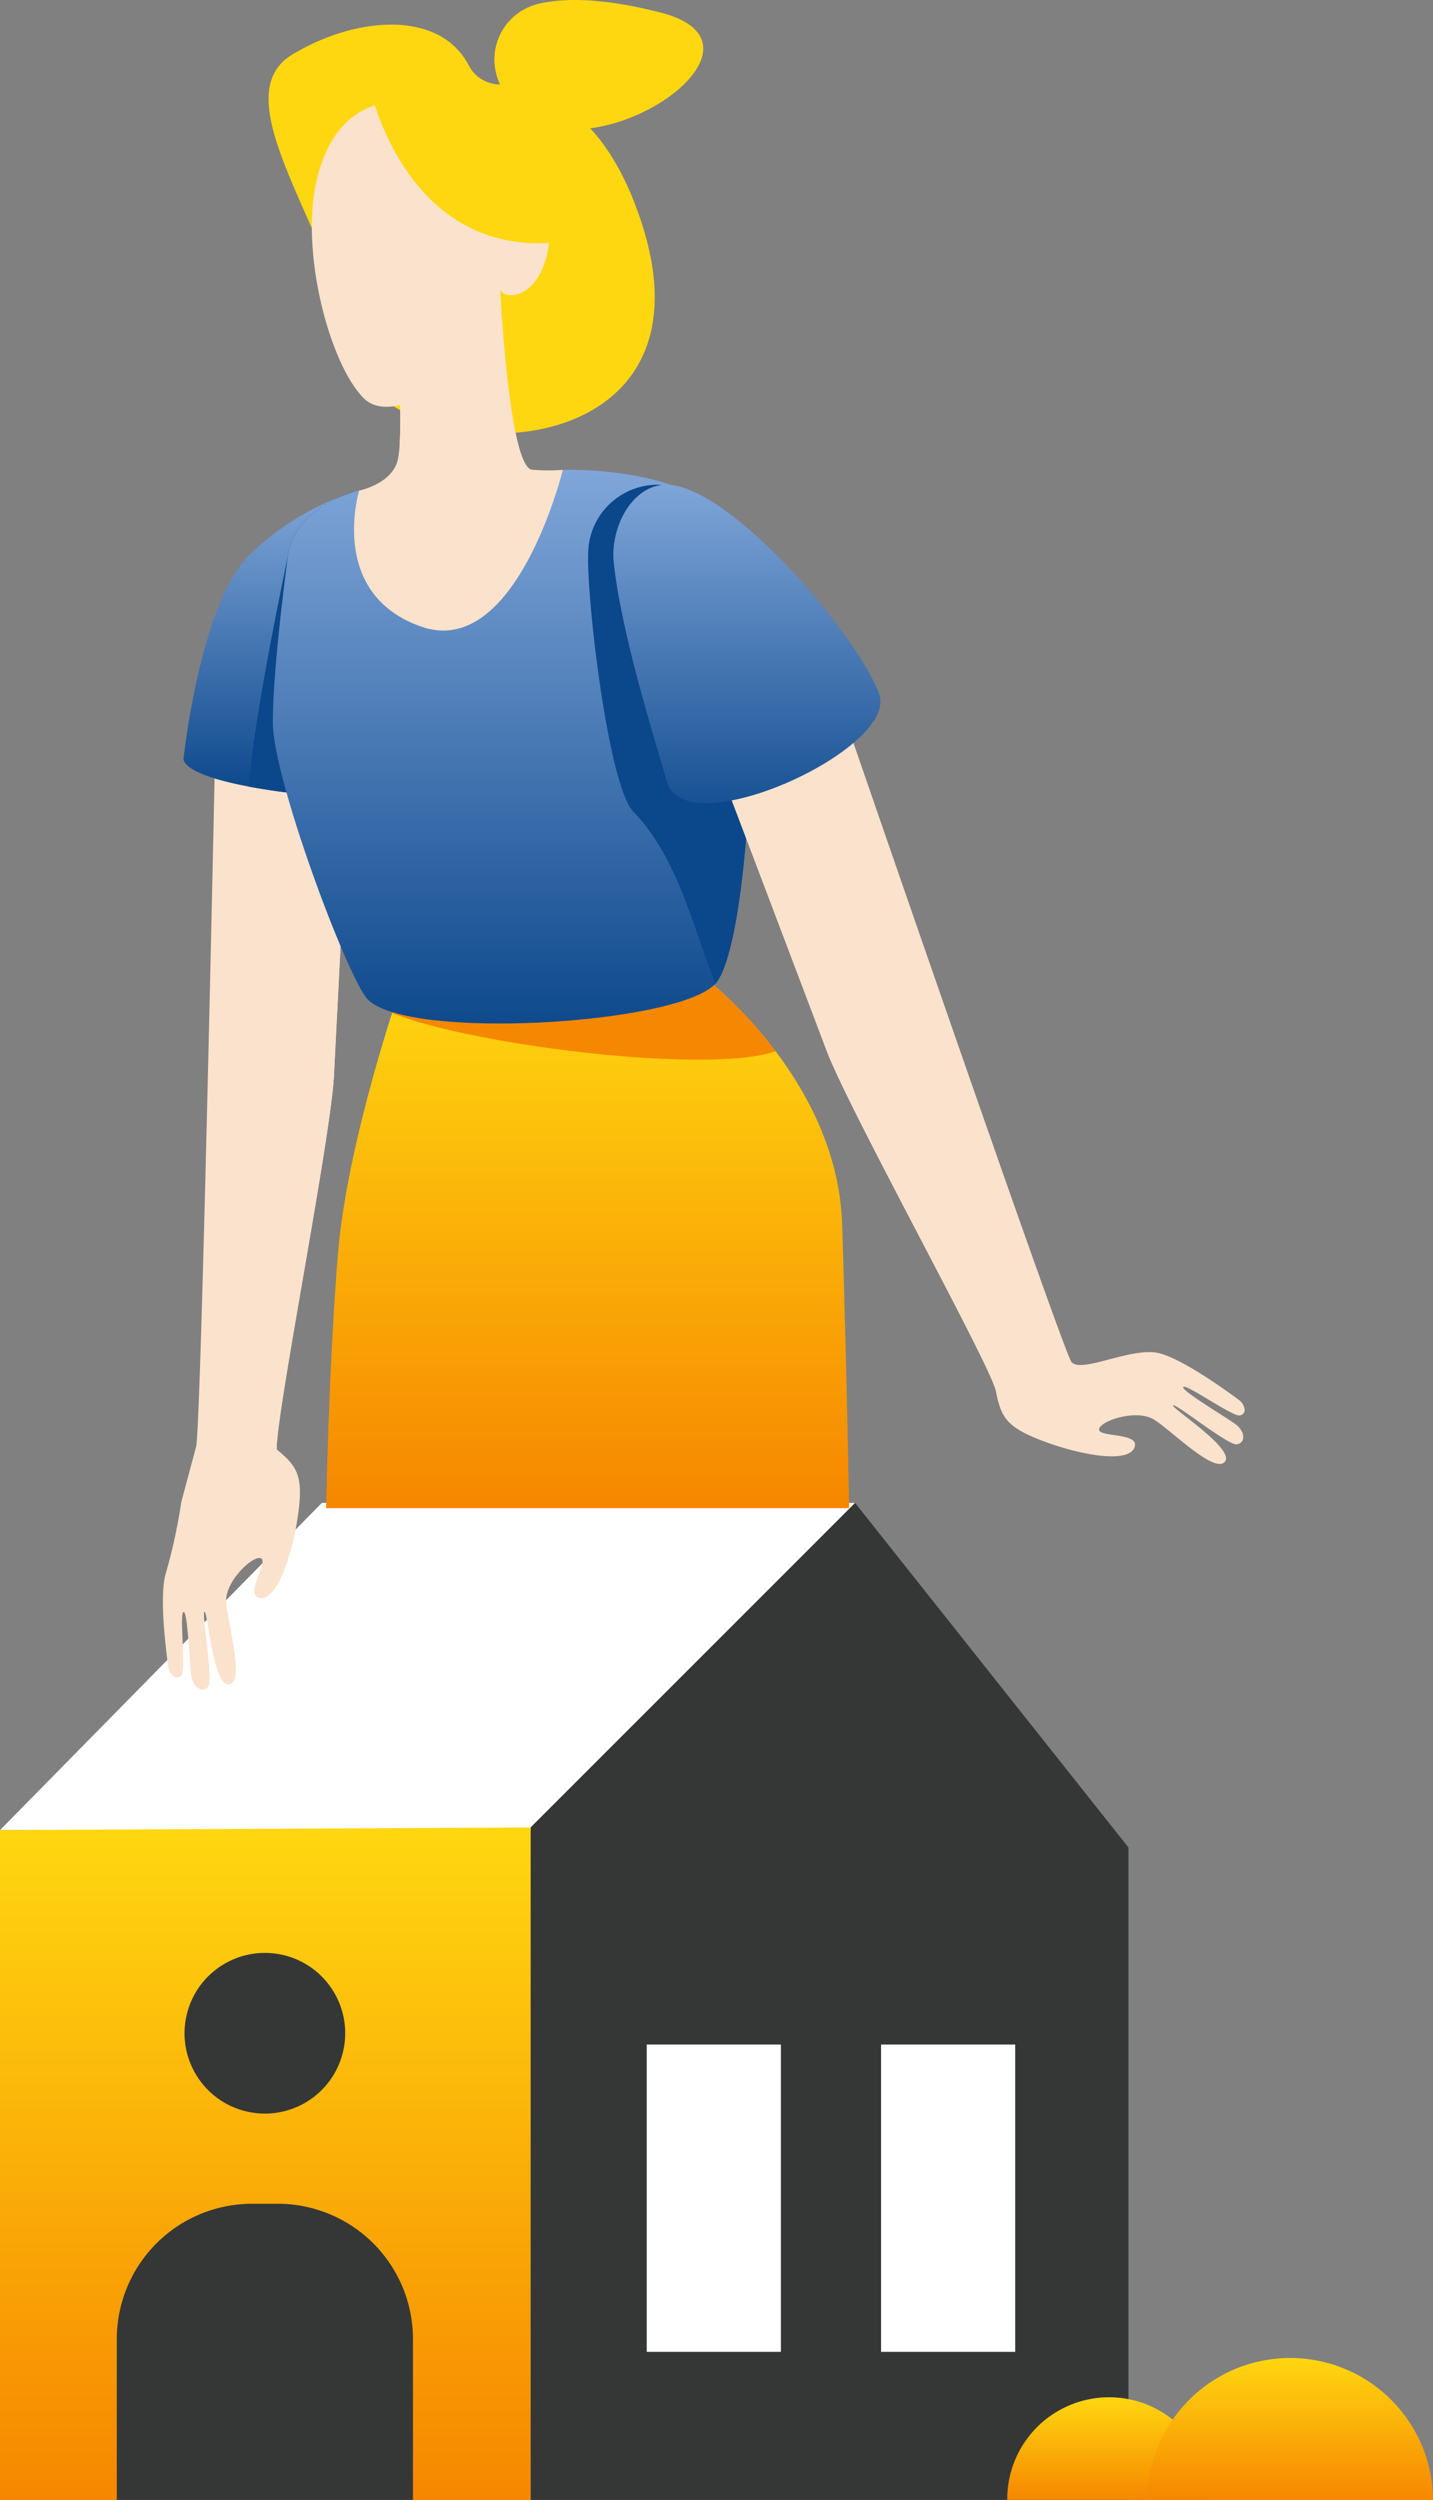
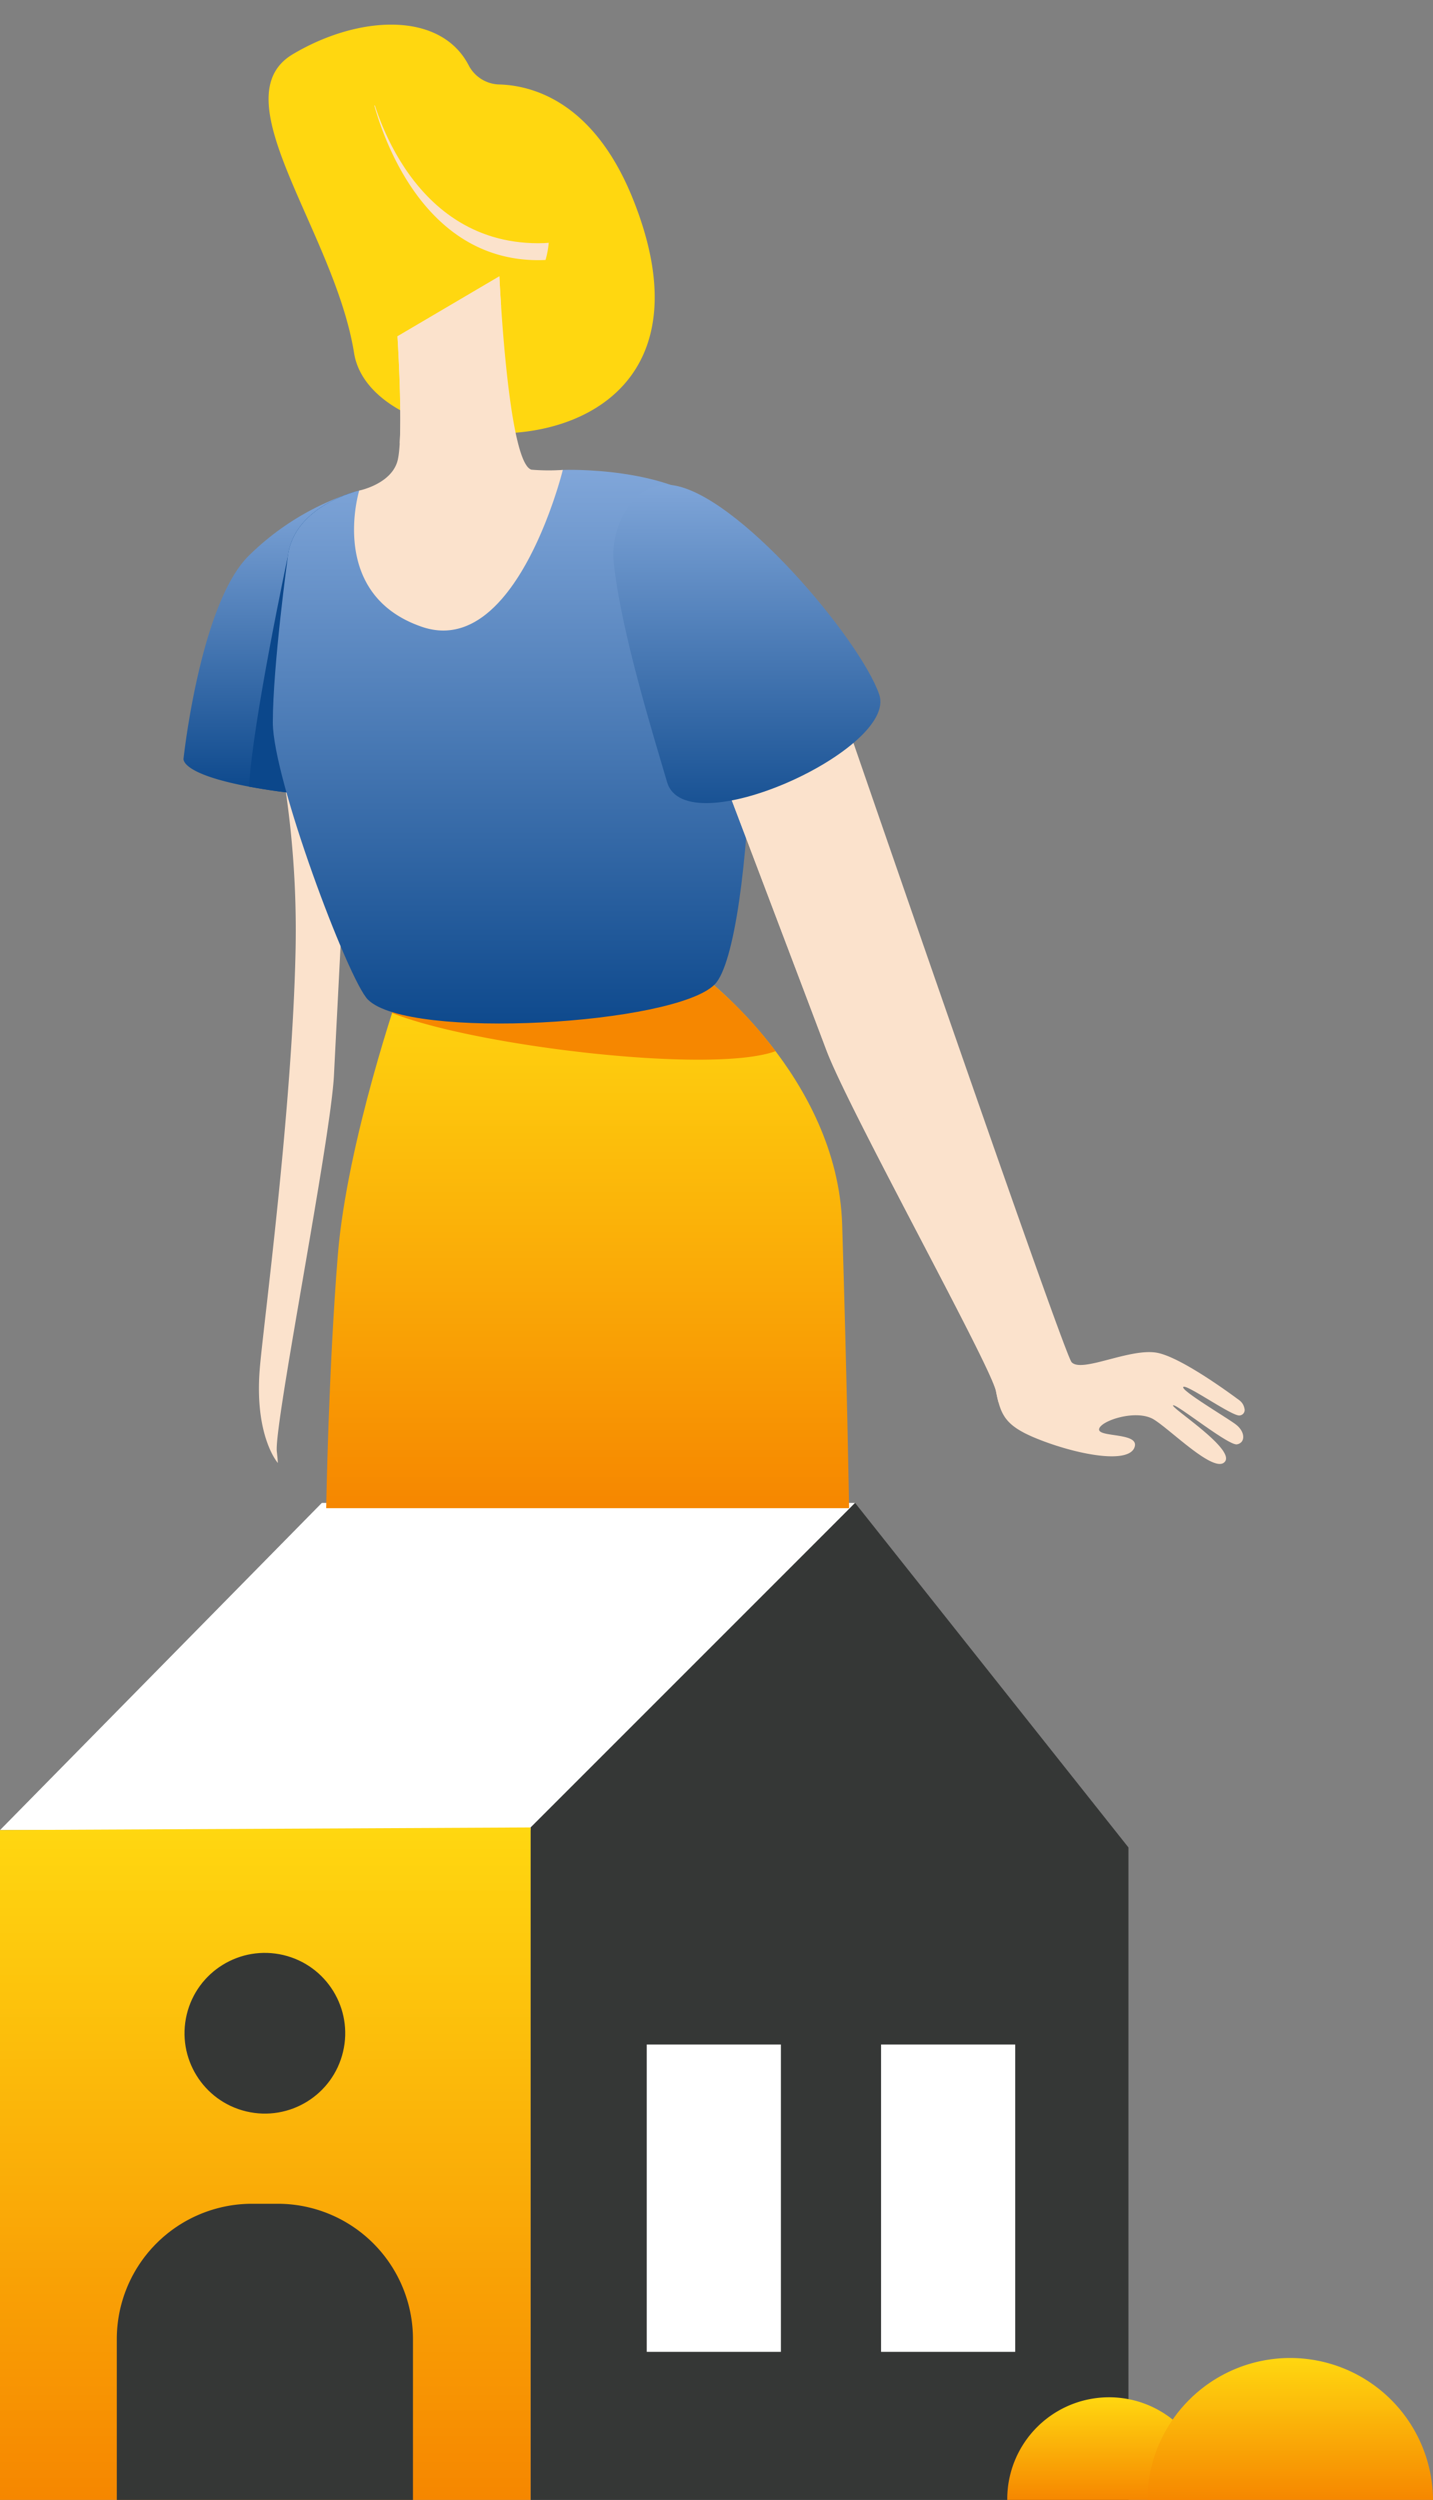
<svg xmlns="http://www.w3.org/2000/svg" width="229.789" height="400.834" viewBox="0 0 229.789 400.834">
  <rect x="0" y="0" width="229.789" height="400.834" fill="#808080" stroke="none" />
  <defs>
    <linearGradient id="a" x1="0.5" x2="0.5" y2="1" gradientUnits="objectBoundingBox">
      <stop offset="0" stop-color="#ffd710" />
      <stop offset="1" stop-color="#f68700" />
    </linearGradient>
    <linearGradient id="d" x1="0.5" x2="0.5" y2="1" gradientUnits="objectBoundingBox">
      <stop offset="0" stop-color="#80a6d9" />
      <stop offset="1" stop-color="#0b478b" />
    </linearGradient>
  </defs>
  <g transform="translate(0 240.974)">
    <g transform="translate(0.001)">
      <path d="M5923.377,548.183h-85.509l51.607-52.46h85.508Z" transform="translate(-5837.868 -495.723)" fill="#fff" />
    </g>
    <g transform="translate(85.082)">
      <path d="M5967.653,495.723l-52.034,52.033V655.578h95.87V550.964Z" transform="translate(-5915.62 -495.723)" fill="#353736" />
    </g>
    <g transform="translate(0 52.033)">
      <path d="M5837.867,543.7V651.1h85.083V543.274Z" transform="translate(-5837.867 -543.274)" fill="url(#a)" />
    </g>
    <g transform="translate(18.73 112.371)">
      <path d="M21.7,0h4.091a21.7,21.7,0,0,1,21.7,21.7V47.484a0,0,0,0,1,0,0H0a0,0,0,0,1,0,0V21.7A21.7,21.7,0,0,1,21.7,0Z" fill="#353736" />
    </g>
    <g transform="translate(103.709 86.842)">
      <rect width="21.512" height="49.272" fill="#fff" />
    </g>
    <g transform="translate(141.283 86.842)">
      <rect width="21.512" height="49.272" fill="#fff" />
    </g>
    <g transform="translate(26.962 69.521)">
      <ellipse cx="12.883" cy="12.883" rx="12.883" ry="12.883" transform="matrix(0.231, -0.973, 0.973, 0.231, 0, 25.07)" fill="#353736" />
    </g>
    <g transform="translate(161.518 143.528)">
      <path d="M5985.472,643.215a16.33,16.33,0,1,1,32.659,0Z" transform="translate(-5985.472 -626.885)" fill="url(#a)" />
    </g>
    <g transform="translate(183.979 136.952)">
      <path d="M6006,643.781a22.906,22.906,0,0,1,45.811,0Z" transform="translate(-6005.999 -620.876)" fill="url(#a)" />
    </g>
  </g>
  <g transform="translate(26.126)">
-     <path d="M5881.176,498.425c-.483-4.161,8.672-49.79,9.173-60.021.316-6.494,2.994-58.231,2.994-58.231l-21.74-8.754s-2.524,124.608-3.383,126.62l-2.362,8.818a87.442,87.442,0,0,1-2.487,11.45c-1.088,3.652.063,12.562.417,15.054a2.1,2.1,0,0,0,.748,1.367.882.882,0,0,0,1.362-.107c.737-.83-.366-9.879.309-10.132s.97,8.113,1.245,10.168,1.875,2.872,2.732,1.781-1.111-11.788-.6-11.98,1.369,12.062,3.947,11.622-.286-9.91-.476-13.226,4.361-7.541,5.587-6.982-2.809,6.094-.112,6.38,5.124-6.816,6.042-13.261-.176-7.886-3.4-10.564" transform="translate(-5862.915 -266.023)" fill="#fbe2cc" />
    <path d="M5880.635,388.53c-.208-3.435-1.978-8.607-2.122-14.081l13.5,5.437s-2.678,51.737-3,58.231c-.5,10.231-9.646,56.2-9.163,60.365.077.662.137,1.265.162,1.825h0s-3.739-4.218-2.911-14.932c.511-6.641,5.259-41.606,5.763-67.721A155.057,155.057,0,0,0,5880.635,388.53Z" transform="translate(-5861.586 -265.737)" fill="#fbe2cc" style="mix-blend-mode:multiply;isolation:isolate" />
    <path d="M5893.276,347.188a42.508,42.508,0,0,0-16.926,10.267c-7.768,7.768-10.412,32.455-10.412,32.455s-1.115,3.718,20.823,5.95S5893.276,347.188,5893.276,347.188Z" transform="translate(-5862.63 -268.307)" fill="url(#d)" />
    <path d="M5892.371,347.188l-.022.007c-2.512.765-9.75,3.537-10.582,10.261,0,0-5.67,26.529-6.23,36.98,2.693.506,6.076.993,10.32,1.425C5907.8,398.09,5892.371,347.188,5892.371,347.188Z" transform="translate(-5861.724 -268.307)" fill="#0b478b" style="mix-blend-mode:multiply;isolation:isolate" />
    <g transform="translate(26.179 156.372)">
      <path d="M5898.736,420.029s-8.553,24.492-10.039,42.906-1.86,40.511-1.86,40.511h83.854s-.372-21.729-1.115-45.482-22.5-39.96-22.5-39.96Z" transform="translate(-5886.837 -418.003)" fill="url(#a)" />
      <path d="M5897.827,420.029s-.523,1.5-1.332,4.028c13.165,5.278,51.187,9.861,61.494,6.119A66.38,66.38,0,0,0,5946.169,418Z" transform="translate(-5885.927 -418.003)" fill="#f68700" style="mix-blend-mode:multiply;isolation:isolate" />
    </g>
    <path d="M5881.439,357.762s-2.419,17.58-2.419,26.69,12.13,41.321,15.247,44.437c6.566,6.565,49.179,4,55.593-2.417s8.647-67.771.929-75.487-25.268-7.027-25.268-7.027l-32.648,3.309S5882.449,349.609,5881.439,357.762Z" transform="translate(-5861.396 -268.613)" fill="url(#d)" />
-     <path d="M5936.453,346.128c3.089.1,4.588,1.745,6.236,4.333a55.89,55.89,0,0,1,8.612,29.086c.337,19.634-1.955,42.531-5.7,46.619l-.84-2.315c-3.131-8.592-5.861-18.725-12.256-25.261-4-4.086-7.533-33.82-7.276-41.534A11.139,11.139,0,0,1,5936.453,346.128Z" transform="translate(-5857.04 -268.407)" fill="#0b478b" style="mix-blend-mode:multiply;isolation:isolate" />
    <path d="M5910.527,285.321a5.692,5.692,0,0,0,4.94,2.987c5.346.179,15.159,2.833,21.4,18.467,18.229,45.7-41.667,43.988-44.762,24.589s-21.6-40.881-9.837-47.9C5892.851,277.152,5906.039,276.51,5910.527,285.321Z" transform="translate(-5861.454 -274.762)" fill="#ffd710" />
    <path d="M5897.887,325.21s1.023,16.268,0,19.988-6.136,4.741-6.136,4.741-5.113,16.641,10.041,21.846S5924.4,346.63,5924.4,346.63a33.266,33.266,0,0,1-5.037-.039c-3.793-1.106-5.136-31-5.136-31Z" transform="translate(-5860.274 -271.285)" fill="#fbe2cc" />
    <path d="M5913.625,315.592s.085,1.9.273,4.769c-3.432,12.966-10.688,20.442-16.256,22.02.35-5.929-.357-17.171-.357-17.171Z" transform="translate(-5859.673 -271.285)" fill="#fbe2cc" style="mix-blend-mode:multiply;isolation:isolate" />
-     <path d="M5917.029,306.284s-2.919-11.681-11.8-14.966-16.874-.486-19.673,11.073,2.031,29.687,7.506,35.162S5916.422,331.955,5917.029,306.284Z" transform="translate(-5860.857 -273.694)" fill="#fbe2cc" />
-     <path d="M5911.966,308.7s4.258-6.935,7.058-3.042.608,13.383-4.5,13.991S5911.966,308.7,5911.966,308.7Z" transform="translate(-5858.349 -272.334)" fill="#fbe2cc" />
    <path d="M5893.892,290.619a16.118,16.118,0,0,1,10.472.7c8.883,3.285,11.8,14.966,11.8,14.966,0,.249-.013.5-.021.744,1.4-1.219,3.143-1.937,4.524-.014,1.42,1.975,1.555,5.391.677,8.357q-.548.036-1.153.036C5902.395,315.407,5895.675,296.955,5893.892,290.619Z" transform="translate(-5859.993 -273.694)" fill="#fbe2cc" style="mix-blend-mode:multiply;isolation:isolate" />
-     <path d="M5911.925,287.439a9.17,9.17,0,0,1,6.487-11.685c4.038-1,10.232-1.062,19.71,1.357C5961.252,283.015,5918.948,309,5911.925,287.439Z" transform="translate(-5858.333 -275.102)" fill="#ffd710" />
    <path d="M5893.409,288.633s5.342,24.277,26.828,24.277S5907.978,282.2,5893.409,288.633Z" transform="translate(-5860.038 -273.91)" fill="#ffd710" />
    <path d="M6019.158,488.96c.545-.473,7.965,4.825,9.047,4.574a.882.882,0,0,0,.745-1.144,2.114,2.114,0,0,0-.842-1.312c-2.02-1.5-9.3-6.775-13.023-7.566-4.353-.924-12.267,3.3-13.855,1.468-1.433-1.652-41.945-119.517-41.945-119.517l-18.021,14.983s18.373,48.439,20.661,54.525c3.605,9.588,26.375,50.561,27.187,54.67s1.554,5.759,7.654,8.035,13.5,3.541,14.536,1.036-5.752-1.609-5.656-2.952,5.982-3.319,8.8-1.567,9.768,8.8,11.388,6.743-8.734-8.664-8.32-9.024,8.869,6.485,10.236,6.255,1.413-2.028-.259-3.251S6018.612,489.432,6019.158,488.96Z" transform="translate(-5855.528 -266.584)" fill="#fbe2cc" />
    <path d="M5954.742,384.707c-.853-3.334-.751-8.8-2.286-14.055l-11.193,9.306s18.374,48.439,20.661,54.525c3.605,9.588,26.375,50.561,27.188,54.669.128.654.257,1.248.405,1.788h0s2.269-5.159-1.795-15.107c-2.519-6.166-17.733-38-26.2-62.712A154.986,154.986,0,0,1,5954.742,384.707Z" transform="translate(-5855.527 -266.095)" fill="#fbe2cc" style="mix-blend-mode:multiply;isolation:isolate" />
    <path d="M5938.145,346.164c-5.886-.627-9.775,6.536-9.164,12.423,1.159,11.2,6.585,28.455,8.552,35.219,2.975,10.227,37-5.284,34.026-14.022S5948.688,347.288,5938.145,346.164Z" transform="translate(-5856.691 -268.407)" fill="url(#d)" />
  </g>
</svg>